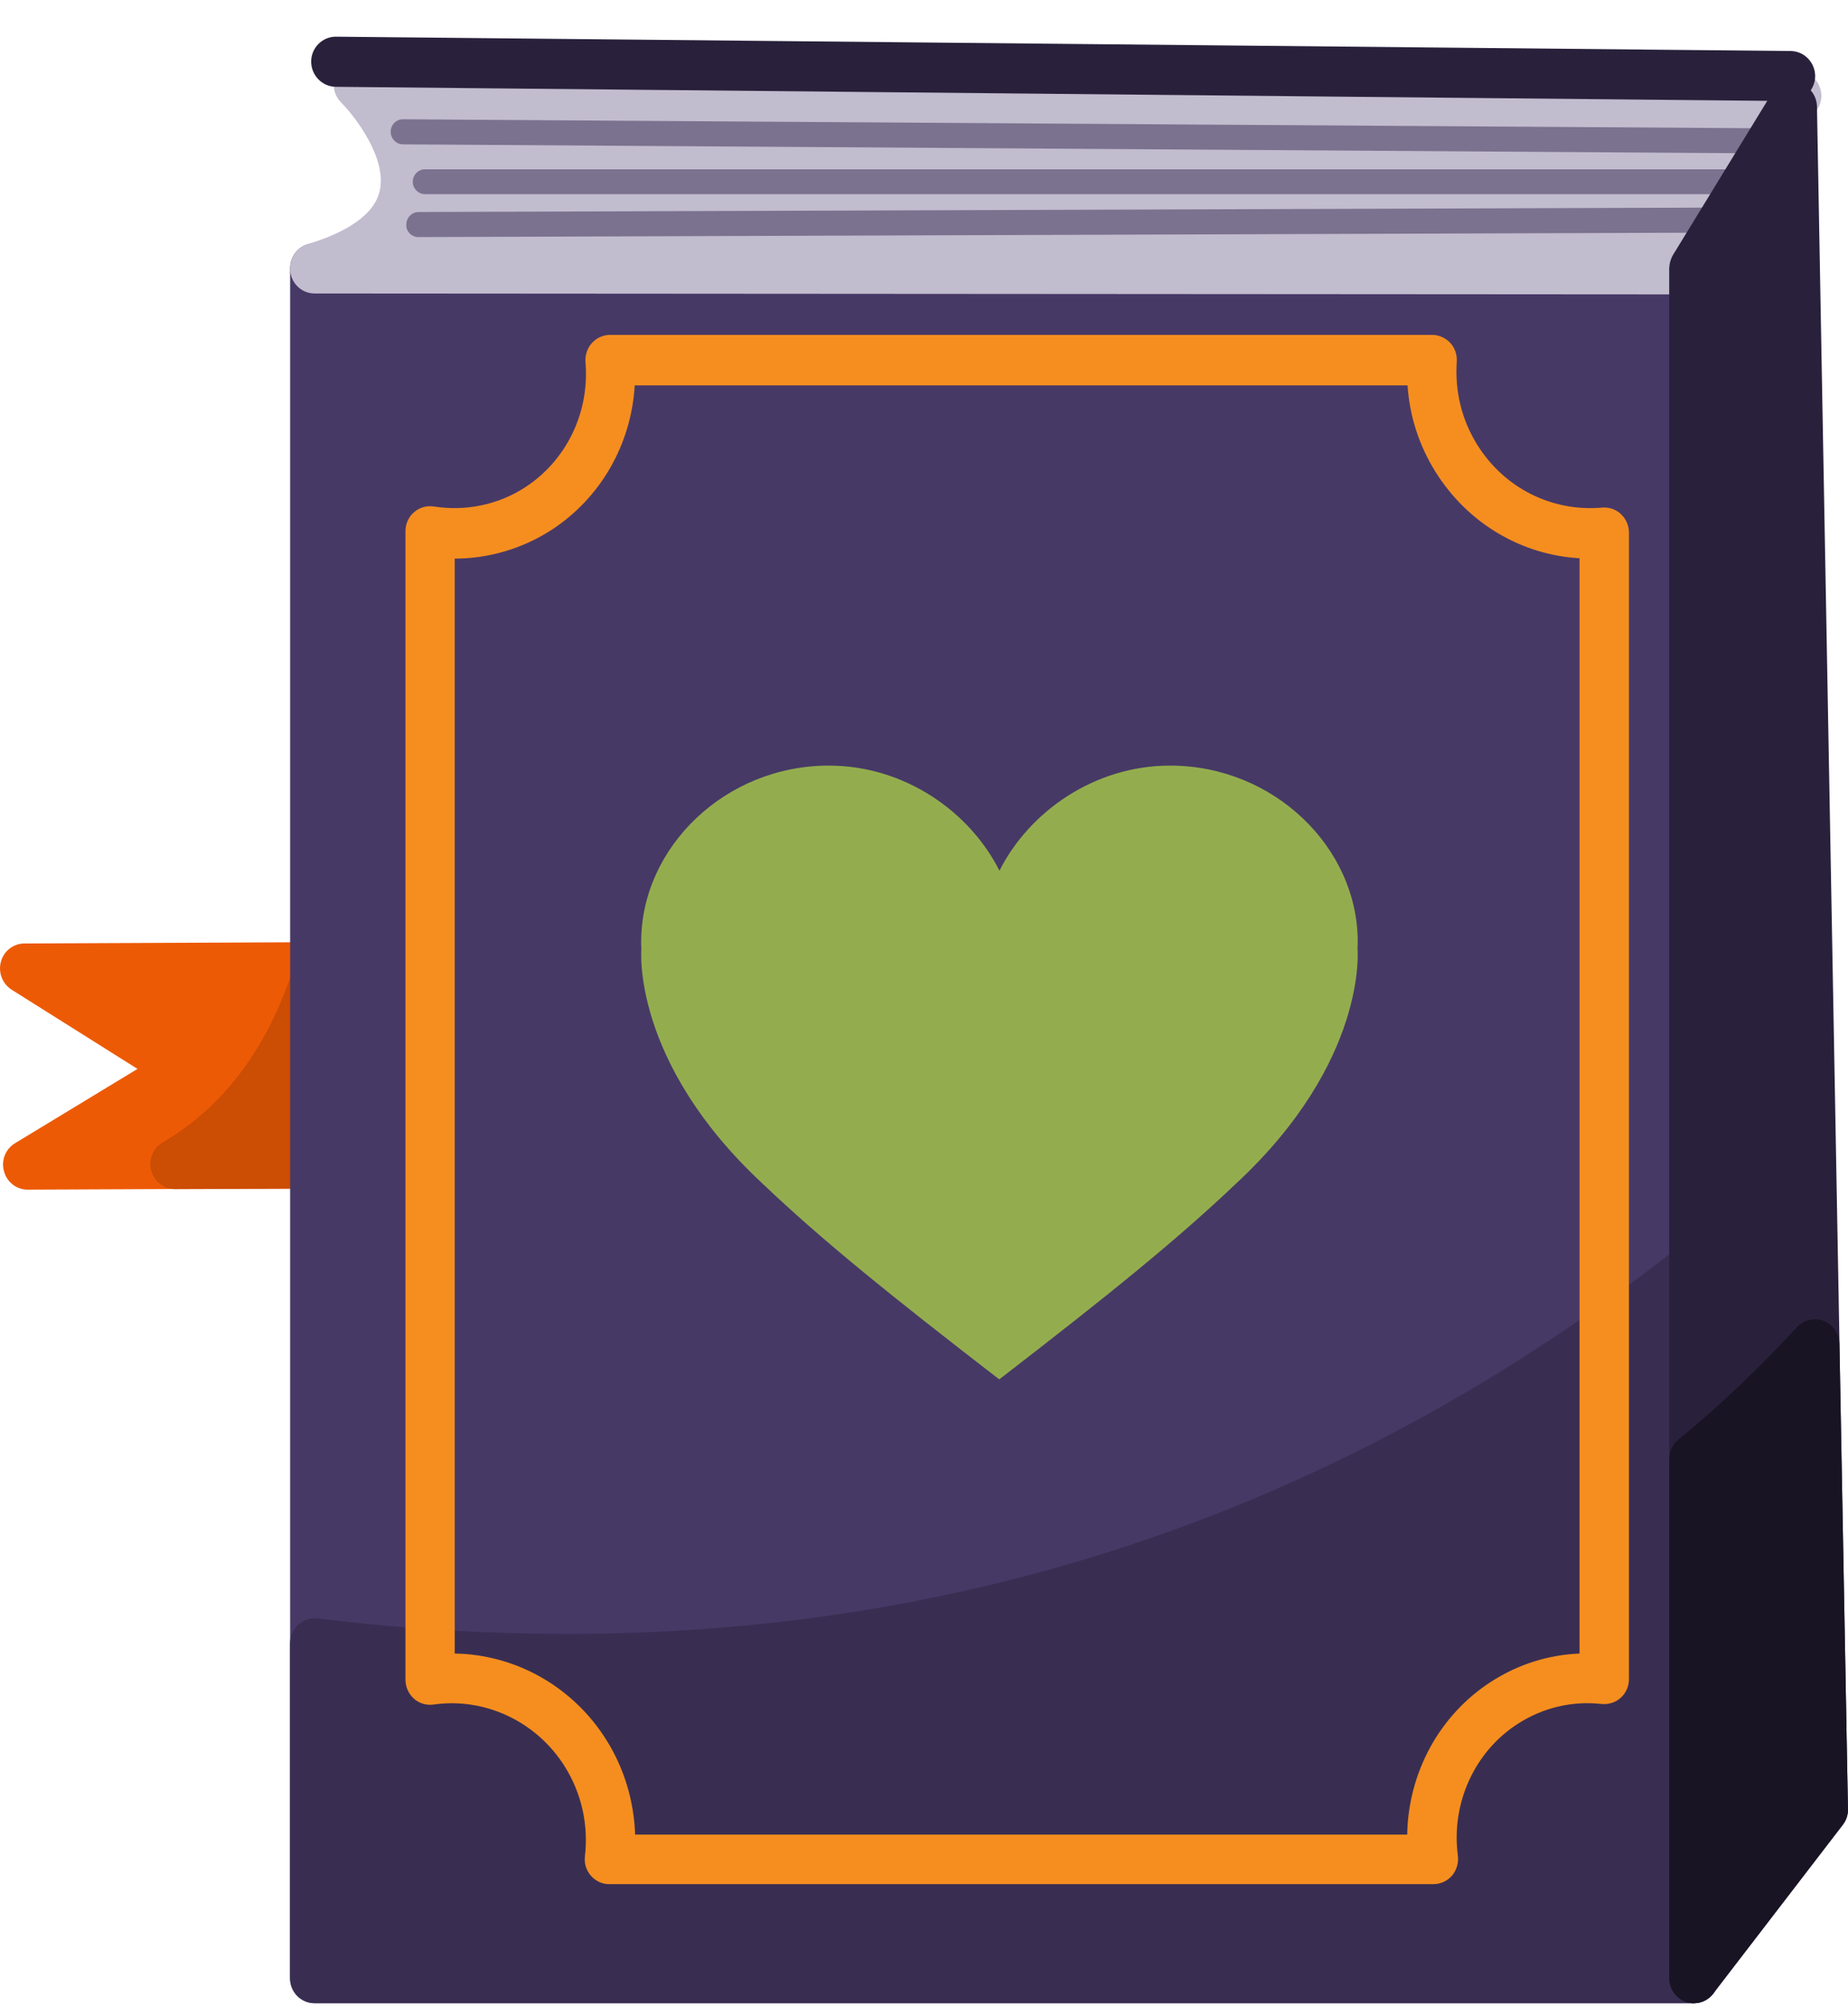
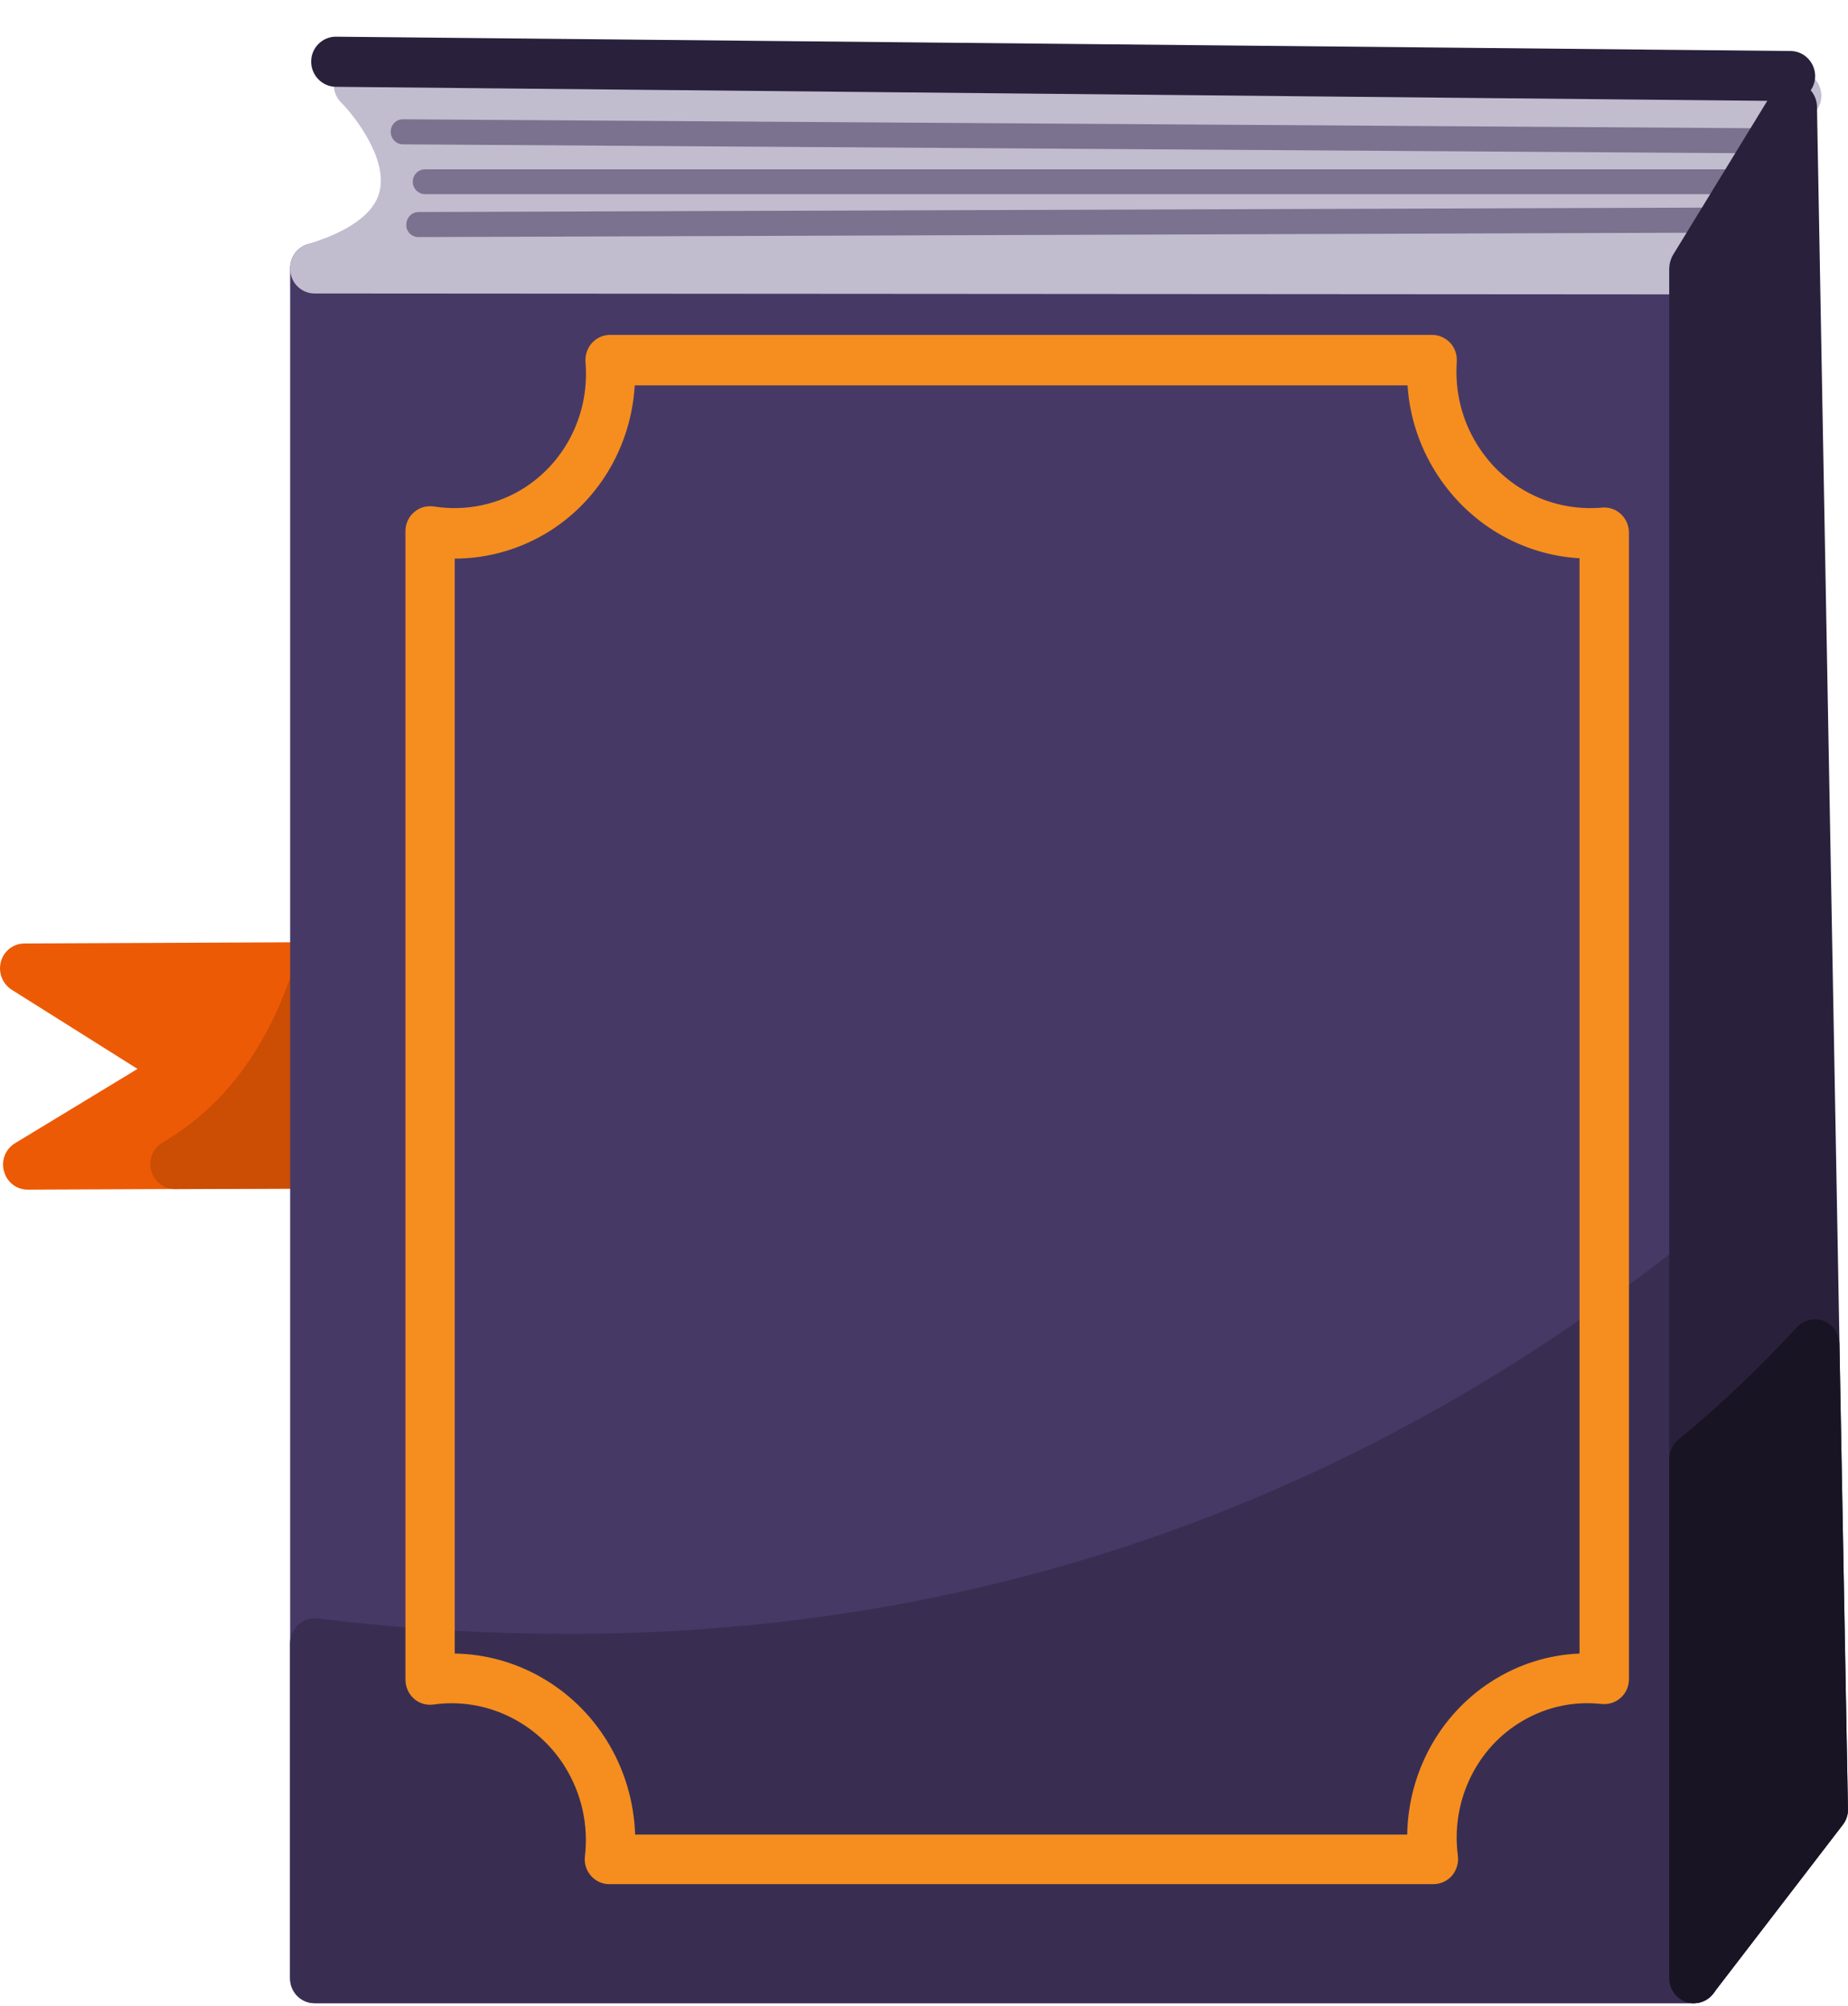
<svg xmlns="http://www.w3.org/2000/svg" width="47" height="51" viewBox="0 0 47 51" fill="none">
  <path d="M0.38 29.069L3.497 27.178L0.296 25.164C0.06 25.013 -0.051 24.725 0.023 24.451C0.097 24.178 0.343 23.989 0.621 23.989L8.015 23.956C8.015 23.956 8.015 23.956 8.02 23.956C8.363 23.956 8.646 24.239 8.646 24.588C8.646 24.937 8.373 25.22 8.029 25.225L8.085 28.947H8.094C8.094 28.947 8.094 28.947 8.099 28.947C8.442 28.947 8.725 29.23 8.725 29.579C8.725 29.928 8.447 30.215 8.104 30.215L0.709 30.248C0.709 30.248 0.709 30.248 0.705 30.248C0.422 30.248 0.176 30.06 0.102 29.782C0.023 29.508 0.139 29.215 0.38 29.069Z" fill="#ED5A05" />
  <path d="M4.138 29.046C5.66 28.159 6.768 26.697 7.436 24.697C7.534 24.404 7.826 24.221 8.128 24.272C8.429 24.32 8.652 24.584 8.656 24.89L8.731 29.574C8.735 29.744 8.67 29.909 8.55 30.032C8.434 30.154 8.271 30.221 8.104 30.221L4.454 30.235C4.454 30.235 4.454 30.235 4.449 30.235C4.166 30.235 3.92 30.041 3.846 29.763C3.772 29.485 3.892 29.188 4.138 29.046Z" fill="#CC4D04" />
  <path d="M8.005 6.184H43.084C43.431 6.184 43.71 6.467 43.71 6.82V50.297C43.71 50.646 43.431 50.934 43.084 50.934H8.005C7.657 50.934 7.379 50.651 7.379 50.297V6.82C7.379 6.467 7.657 6.184 8.005 6.184Z" fill="#473966" />
  <path d="M7.588 41.306C7.723 41.183 7.899 41.127 8.08 41.15C21.046 42.726 32.689 39.551 42.699 31.702C42.889 31.556 43.145 31.528 43.358 31.636C43.571 31.745 43.706 31.966 43.706 32.207V50.297C43.706 50.646 43.428 50.933 43.08 50.933H8.001C7.653 50.933 7.375 50.65 7.375 50.297V41.782C7.38 41.598 7.454 41.424 7.588 41.306Z" fill="#392E52" />
  <path d="M7.825 6.207C8.563 5.986 9.481 5.571 9.653 4.873C9.862 4.033 9.018 2.948 8.674 2.604C8.493 2.424 8.438 2.146 8.535 1.906C8.633 1.665 8.855 1.495 9.12 1.514L45.701 1.802C46.044 1.806 46.323 2.09 46.323 2.443C46.318 2.792 46.021 3.075 45.692 3.075H45.488L44.449 6.245C44.699 6.33 44.88 6.566 44.88 6.849C44.88 7.198 44.602 7.486 44.254 7.486L8.002 7.462C7.691 7.462 7.426 7.231 7.385 6.915C7.343 6.599 7.529 6.297 7.825 6.207Z" fill="#C2BCCF" />
  <path d="M45.135 3.901C45.306 3.901 45.445 3.759 45.445 3.585C45.445 3.41 45.306 3.264 45.135 3.264L10.246 3.033C10.075 3.033 9.936 3.174 9.936 3.349C9.936 3.523 10.075 3.67 10.246 3.67L45.135 3.901Z" fill="#7B728F" />
  <path d="M10.809 4.937H44.287C44.459 4.937 44.598 4.796 44.598 4.621C44.598 4.447 44.459 4.305 44.287 4.305H10.809C10.637 4.305 10.498 4.447 10.498 4.621C10.498 4.791 10.637 4.937 10.809 4.937Z" fill="#7B728F" />
  <path d="M10.641 6.028L43.613 5.915C43.785 5.915 43.924 5.774 43.924 5.594C43.924 5.42 43.785 5.278 43.613 5.278L10.645 5.391C10.474 5.391 10.334 5.533 10.334 5.712C10.325 5.887 10.469 6.028 10.641 6.028Z" fill="#7B728F" />
  <path d="M8.54 0.933H8.545L45.544 1.297C45.887 1.301 46.165 1.589 46.165 1.938C46.161 2.287 45.882 2.57 45.539 2.57H45.535L8.536 2.207C8.192 2.202 7.914 1.915 7.914 1.566C7.914 1.216 8.197 0.933 8.54 0.933Z" fill="#29213B" />
  <path d="M15.03 47.694C14.909 47.557 14.854 47.378 14.877 47.194C14.97 46.401 14.789 45.595 14.367 44.92C13.652 43.774 12.335 43.151 11.022 43.34C10.846 43.364 10.66 43.312 10.526 43.189C10.391 43.067 10.312 42.892 10.312 42.708V13.505C10.312 13.321 10.391 13.142 10.53 13.024C10.67 12.901 10.855 12.85 11.036 12.878C11.843 13.005 12.664 12.835 13.346 12.397C14.404 11.713 14.998 10.491 14.891 9.208C14.877 9.029 14.937 8.854 15.053 8.722C15.174 8.59 15.341 8.515 15.513 8.515H36.424C36.596 8.515 36.763 8.59 36.883 8.717C37.004 8.845 37.06 9.019 37.05 9.199C36.999 9.949 37.176 10.675 37.57 11.307C38.257 12.411 39.472 13.019 40.748 12.906C40.924 12.892 41.095 12.949 41.225 13.071C41.355 13.194 41.429 13.364 41.429 13.543V42.694C41.429 42.873 41.355 43.048 41.221 43.166C41.091 43.288 40.91 43.34 40.738 43.326C39.977 43.241 39.24 43.42 38.6 43.831C37.5 44.538 36.902 45.854 37.078 47.184C37.101 47.368 37.046 47.548 36.93 47.689C36.809 47.826 36.638 47.906 36.457 47.906H15.508C15.322 47.911 15.151 47.831 15.03 47.694ZM37.922 42.76C38.609 42.317 39.374 42.076 40.172 42.043V14.194C38.688 14.109 37.324 13.302 36.508 11.996C36.09 11.326 35.849 10.576 35.798 9.798H16.143C16.055 11.298 15.276 12.666 14.014 13.482C13.277 13.953 12.428 14.203 11.565 14.203V42.043C13.114 42.067 14.58 42.887 15.429 44.251C15.879 44.972 16.125 45.803 16.153 46.647H35.789C35.816 45.071 36.61 43.604 37.922 42.76Z" fill="#F58E1F" />
  <path d="M42.55 6.481L45.056 2.386C45.204 2.146 45.487 2.033 45.751 2.108C46.02 2.183 46.206 2.429 46.211 2.712L46.999 45.995C47.004 46.141 46.957 46.283 46.865 46.401L43.571 50.688C43.45 50.844 43.265 50.934 43.079 50.934C43.01 50.934 42.945 50.924 42.875 50.901C42.625 50.811 42.453 50.57 42.453 50.297V6.82C42.458 6.698 42.49 6.584 42.55 6.481Z" fill="#29213B" />
  <path d="M42.69 36.599C43.724 35.754 44.735 34.792 45.7 33.745C45.877 33.556 46.146 33.495 46.382 33.584C46.619 33.679 46.776 33.91 46.781 34.165L46.999 45.995C47.004 46.141 46.957 46.282 46.865 46.4L43.571 50.688C43.45 50.844 43.265 50.934 43.079 50.934C43.01 50.934 42.945 50.924 42.875 50.9C42.625 50.811 42.453 50.57 42.453 50.297V37.094C42.458 36.9 42.541 36.717 42.69 36.599Z" fill="#191424" />
-   <path d="M34.526 24.125C34.526 24.067 34.531 24.004 34.531 23.946C34.531 21.545 32.394 19.466 29.758 19.466C27.833 19.466 26.172 20.64 25.419 22.139C24.666 20.64 23.009 19.466 21.079 19.466C18.444 19.466 16.307 21.545 16.307 23.946C16.307 24.004 16.307 24.067 16.312 24.125C16.312 24.125 16.044 26.976 19.39 30.091C20.91 31.537 22.614 32.912 25.414 35.072C28.215 32.912 29.918 31.537 31.439 30.091C34.794 26.976 34.526 24.125 34.526 24.125Z" fill="#93AD4E" />
</svg>